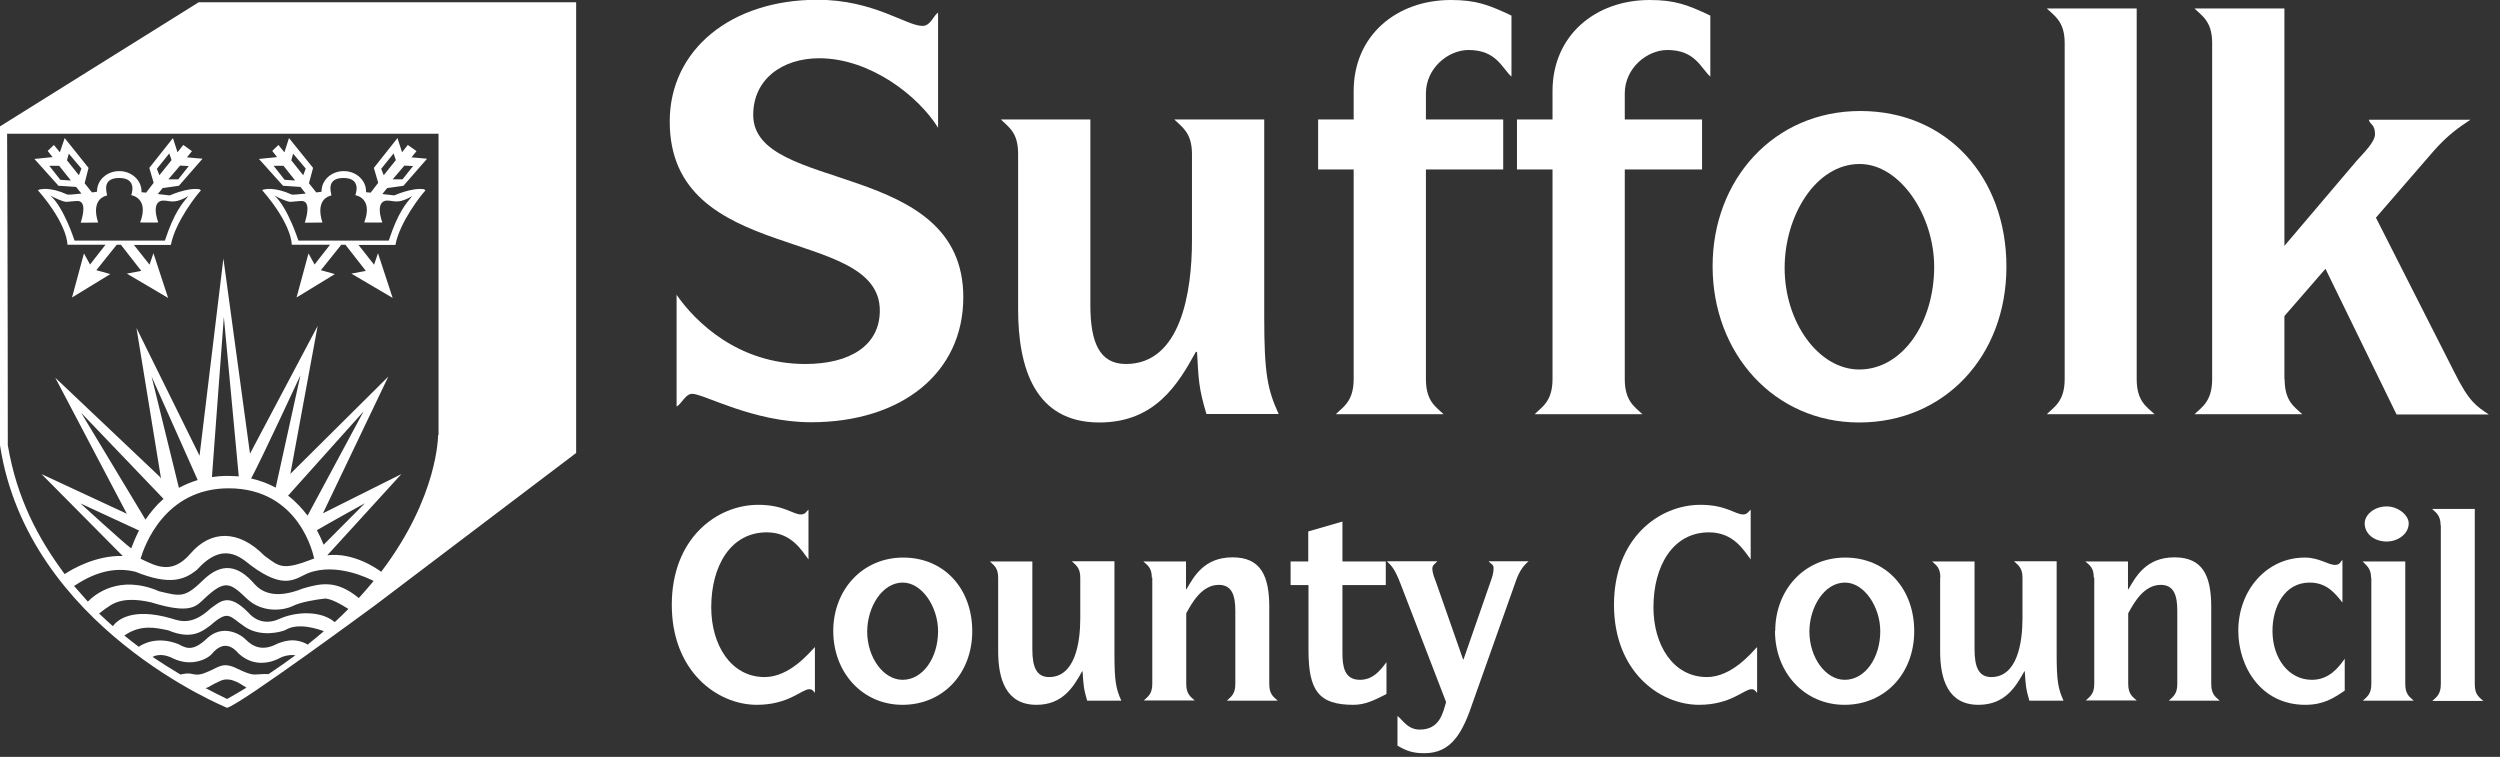
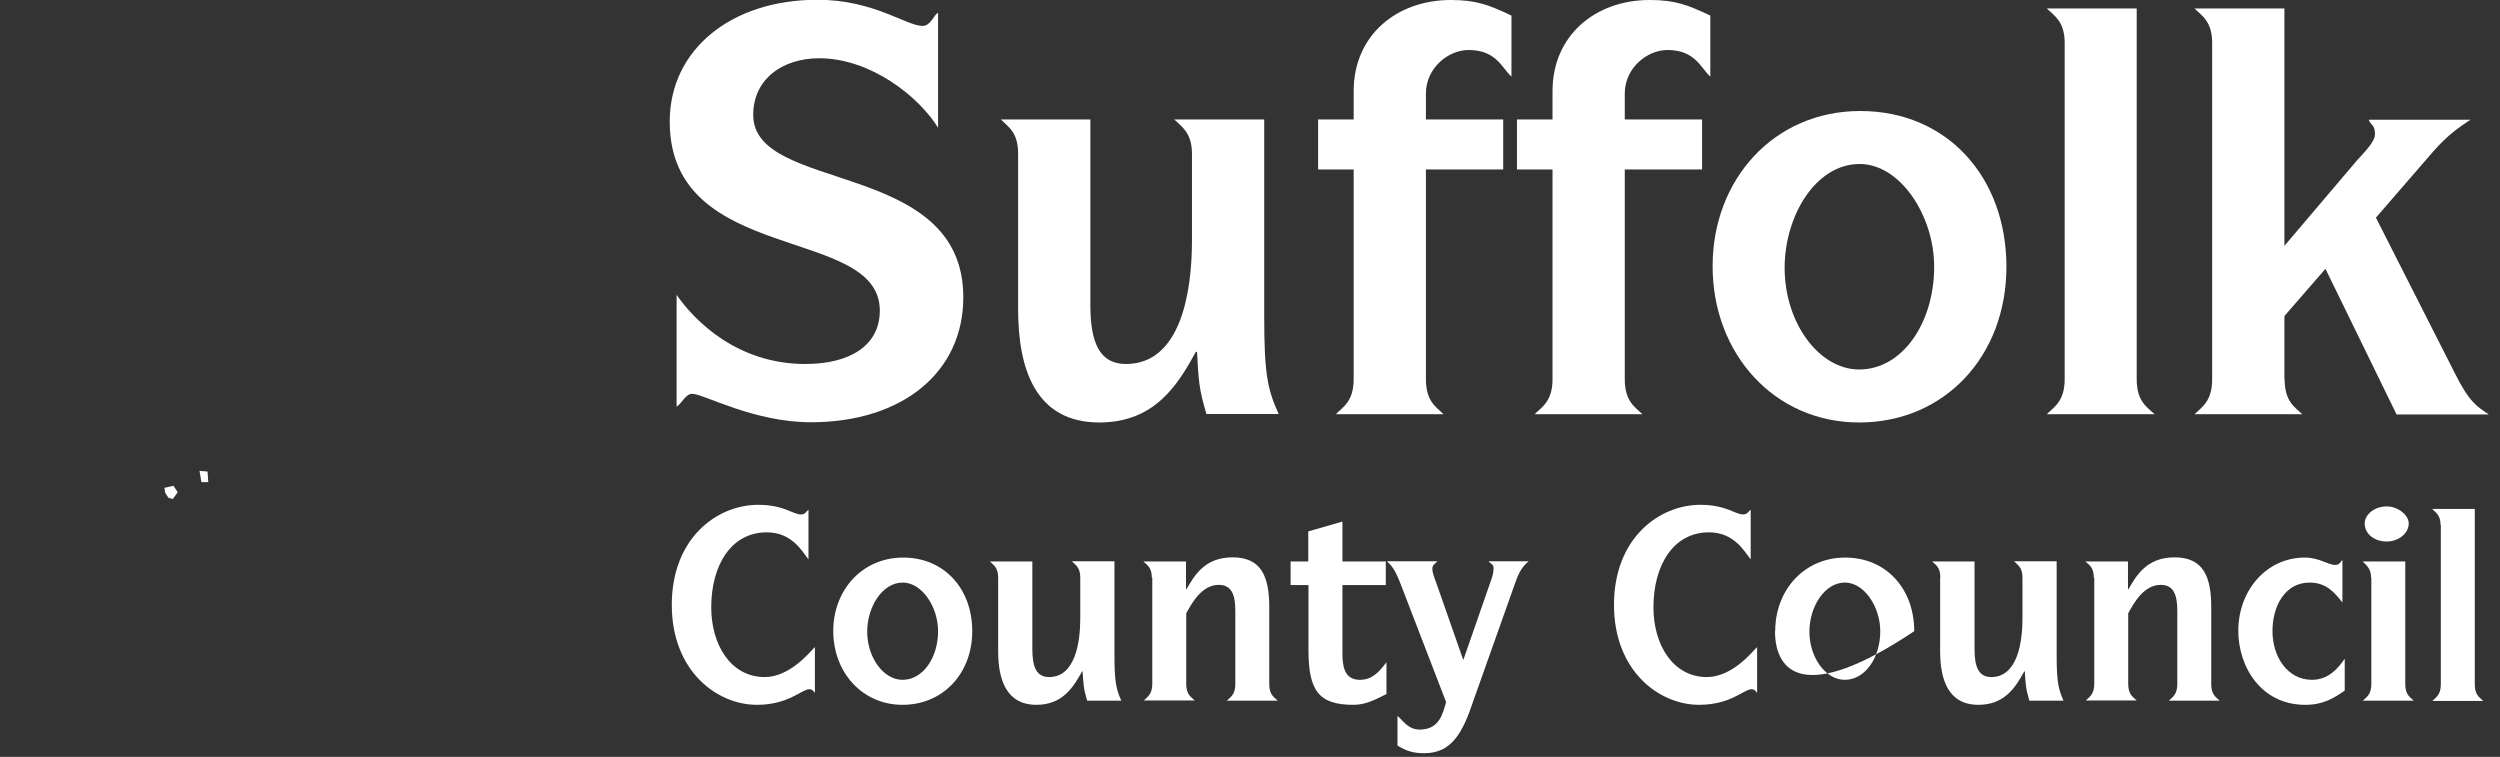
<svg xmlns="http://www.w3.org/2000/svg" width="109" height="33" viewBox="0 0 109 33" fill="none">
  <rect x="0" y="0" width="109" height="33" fill="#333333" stroke="none" />
  <g id="Layer_1" clip-path="url(#clip0_1_54)">
    <path id="Vector" d="M29.49 12.84C30.31 14.03 32.18 15.87 35.11 15.87C37.05 15.87 38.36 15.07 38.36 13.54C38.36 9.81 29.2 11.58 29.2 5.3C29.2 2.17 31.87 -0.01 35.64 -0.01C38.09 -0.01 39.52 1.13 40.22 1.13C40.58 1.13 40.7 0.67 40.9 0.55V5.57C40.05 4.19 37.94 2.54 35.72 2.54C34.1 2.54 32.84 3.46 32.84 5.01C32.84 8.45 42 6.92 42 12.96C42 16.26 39.31 18.41 35.36 18.41C32.84 18.41 30.68 17.17 30.18 17.17C29.89 17.17 29.74 17.58 29.5 17.73V12.83" fill="white" />
    <path id="Vector_2" d="M44.39 6.71C44.39 5.77 43.98 5.55 43.64 5.21H47.54V13.3C47.54 14.92 47.93 15.87 49.09 15.87C51.49 15.87 51.97 12.72 51.97 10.49V6.71C51.97 5.77 51.51 5.52 51.2 5.21H55.12V13.81C55.12 16.28 55.26 16.98 55.75 18.05H52.6C52.26 16.91 52.26 16.57 52.19 15.34H52.14C51.37 16.74 50.37 18.42 47.93 18.42C45.12 18.42 44.39 16.04 44.39 13.48V6.72" fill="white" />
    <path id="Vector_3" d="M59.02 7.39H57.47V5.21H59.02V3.97C59.02 1.55 60.88 0 63.26 0C64.37 0 64.93 0.22 65.9 0.68V3.34C65.49 2.98 65.25 2.18 64.03 2.18C63.13 2.18 62.17 2.98 62.17 4.07V5.21H65.54V7.39H62.17V16.53C62.17 17.5 62.61 17.74 62.94 18.06H58.24C58.56 17.74 59.02 17.5 59.02 16.53V7.39Z" fill="white" />
    <path id="Vector_4" d="M67.69 7.39H66.14V5.21H67.69V3.97C67.69 1.55 69.55 0 71.93 0C73.04 0 73.6 0.22 74.57 0.68V3.34C74.16 2.98 73.92 2.18 72.7 2.18C71.8 2.18 70.84 2.98 70.84 4.07V5.21H74.21V7.39H70.84V16.53C70.84 17.5 71.28 17.74 71.61 18.06H66.91C67.23 17.74 67.69 17.5 67.69 16.53V7.39Z" fill="white" />
    <path id="Vector_5" d="M81.06 16.11C82.95 16.11 84.33 14.07 84.33 11.63C84.33 9.4 82.85 7.15 81.08 7.15C79.17 7.15 77.81 9.4 77.81 11.68C77.81 14.08 79.31 16.11 81.06 16.11ZM74.67 11.6C74.67 7.84 77.33 4.84 81.11 4.84C84.89 4.84 87.48 7.72 87.48 11.63C87.48 15.54 84.77 18.42 81.06 18.42C77.35 18.42 74.67 15.41 74.67 11.61V11.6Z" fill="white" />
    <path id="Vector_6" d="M90.02 1.87C90.02 0.93 89.56 0.68 89.24 0.37H93.16V16.53C93.16 17.5 93.6 17.74 93.94 18.06H89.24C89.56 17.74 90.02 17.5 90.02 16.53V1.87Z" fill="white" />
    <path id="Vector_7" d="M99.61 16.53C99.61 17.5 100.04 17.74 100.38 18.06H95.68C96 17.75 96.45 17.5 96.45 16.53V1.87C96.45 0.92 95.99 0.68 95.68 0.37H99.6V10.72L102.75 7.01C103.07 6.65 103.55 6.19 103.55 5.85C103.55 5.41 103.33 5.44 103.28 5.22H107.71C107.2 5.56 106.74 5.87 106.11 6.58L103.59 9.49L107.01 16.23C107.66 17.54 107.98 17.71 108.51 18.07H104.49L101.39 11.72L99.6 13.78V16.54" fill="white" />
    <path id="Vector_8" d="M35.52 30.2C35.45 30.12 35.42 30.05 35.28 30.05C34.96 30.05 34.38 30.73 33 30.73C31.27 30.73 29.29 29.27 29.29 26.37C29.29 23.47 31.25 22.01 33.06 22.01C34.18 22.01 34.57 22.43 34.92 22.43C35.12 22.43 35.16 22.29 35.25 22.22V24.39C34.95 24 34.51 23.21 33.43 23.21C31.86 23.21 31.01 24.67 31.01 26.48C31.01 28.11 31.86 29.52 33.34 29.52C34.42 29.52 35.28 28.47 35.53 28.21V30.19" fill="white" />
    <path id="Vector_9" d="M39.35 29.64C40.24 29.64 40.9 28.68 40.9 27.52C40.9 26.46 40.2 25.4 39.36 25.4C38.46 25.4 37.81 26.47 37.81 27.54C37.81 28.67 38.52 29.64 39.35 29.64ZM36.33 27.51C36.33 25.73 37.59 24.31 39.38 24.31C41.17 24.31 42.39 25.67 42.39 27.52C42.39 29.37 41.11 30.73 39.35 30.73C37.59 30.73 36.33 29.31 36.33 27.51Z" fill="white" />
    <path id="Vector_10" d="M43.52 25.19C43.52 24.74 43.32 24.64 43.16 24.48H45.01V28.31C45.01 29.08 45.19 29.52 45.74 29.52C46.87 29.52 47.1 28.03 47.1 26.97V25.18C47.1 24.73 46.88 24.62 46.73 24.47H48.59V28.54C48.59 29.71 48.66 30.04 48.89 30.55H47.4C47.24 30.01 47.24 29.85 47.2 29.27H47.18C46.81 29.94 46.34 30.73 45.19 30.73C43.86 30.73 43.52 29.61 43.52 28.39V25.19Z" fill="white" />
    <path id="Vector_11" d="M50.22 25.19C50.22 24.74 50.02 24.64 49.85 24.48H51.71V25.69H51.73C52.06 25.13 52.5 24.3 53.74 24.3C54.98 24.3 55.34 25.12 55.34 26.47V29.83C55.34 30.29 55.55 30.4 55.71 30.55H53.49C53.64 30.4 53.86 30.29 53.86 29.83V26.64C53.86 25.99 53.73 25.5 53.14 25.5C52.41 25.5 51.98 26.26 51.72 26.74V29.82C51.72 30.28 51.93 30.39 52.09 30.54H49.87C50.02 30.39 50.24 30.28 50.24 29.82V25.18" fill="white" />
    <path id="Vector_12" d="M57.04 25.51H56.27V24.48H57.04V23.17L58.53 22.74V24.48H60.42V25.51H58.53V28.46C58.53 29.03 58.6 29.64 59.29 29.64C59.85 29.64 60.16 29.26 60.45 28.87V30.26C59.92 30.53 59.52 30.73 59.01 30.73C57.5 30.73 57.05 30.12 57.05 28.34V25.51" fill="white" />
    <path id="Vector_13" d="M60.95 31.23C61.18 31.43 61.4 31.81 61.9 31.81C62.77 31.81 62.91 31.09 63.05 30.61L61.07 25.47C60.83 24.85 60.71 24.7 60.47 24.47H62.67C62.58 24.57 62.45 24.64 62.45 24.78C62.45 24.99 62.54 25.19 62.61 25.38L63.79 28.75H63.81L65.01 25.3C65.08 25.1 65.12 24.96 65.12 24.77C65.12 24.6 65.01 24.6 64.9 24.47H66.65C66.43 24.65 66.25 24.89 66.1 25.31L64.24 30.55C63.77 31.97 63.28 32.84 62.1 32.84C61.6 32.84 61.32 32.74 60.93 32.51V31.23" fill="white" />
    <path id="Vector_14" d="M76.6 30.2C76.53 30.12 76.5 30.05 76.36 30.05C76.04 30.05 75.46 30.73 74.08 30.73C72.35 30.73 70.37 29.27 70.37 26.37C70.37 23.47 72.33 22.01 74.14 22.01C75.26 22.01 75.65 22.43 76 22.43C76.19 22.43 76.24 22.29 76.33 22.22V24.39C76.03 24 75.59 23.21 74.51 23.21C72.94 23.21 72.09 24.67 72.09 26.48C72.09 28.11 72.94 29.52 74.42 29.52C75.5 29.52 76.36 28.47 76.61 28.21V30.19" fill="white" />
-     <path id="Vector_15" d="M80.43 29.64C81.32 29.64 81.98 28.68 81.98 27.52C81.98 26.46 81.28 25.4 80.44 25.4C79.54 25.4 78.89 26.47 78.89 27.54C78.89 28.67 79.6 29.64 80.43 29.64ZM77.4 27.51C77.4 25.73 78.66 24.31 80.45 24.31C82.24 24.31 83.46 25.67 83.46 27.52C83.46 29.37 82.18 30.73 80.42 30.73C78.66 30.73 77.39 29.31 77.39 27.51H77.4Z" fill="white" />
+     <path id="Vector_15" d="M80.43 29.64C81.32 29.64 81.98 28.68 81.98 27.52C81.98 26.46 81.28 25.4 80.44 25.4C79.54 25.4 78.89 26.47 78.89 27.54C78.89 28.67 79.6 29.64 80.43 29.64ZM77.4 27.51C77.4 25.73 78.66 24.31 80.45 24.31C82.24 24.31 83.46 25.67 83.46 27.52C78.66 30.73 77.39 29.31 77.39 27.51H77.4Z" fill="white" />
    <path id="Vector_16" d="M84.6 25.19C84.6 24.74 84.41 24.64 84.24 24.48H86.09V28.31C86.09 29.08 86.27 29.52 86.82 29.52C87.95 29.52 88.18 28.03 88.18 26.97V25.18C88.18 24.73 87.96 24.62 87.81 24.47H89.67V28.54C89.67 29.71 89.74 30.04 89.97 30.55H88.48C88.32 30.01 88.32 29.85 88.28 29.27H88.26C87.89 29.94 87.42 30.73 86.26 30.73C84.93 30.73 84.59 29.61 84.59 28.39V25.19" fill="white" />
    <path id="Vector_17" d="M91.29 25.19C91.29 24.74 91.1 24.64 90.92 24.48H92.78V25.69H92.8C93.13 25.13 93.57 24.3 94.81 24.3C96.05 24.3 96.41 25.12 96.41 26.47V29.83C96.41 30.29 96.62 30.4 96.78 30.55H94.56C94.71 30.4 94.93 30.29 94.93 29.83V26.64C94.93 25.99 94.8 25.5 94.21 25.5C93.48 25.5 93.05 26.26 92.79 26.74V29.82C92.79 30.28 93 30.39 93.16 30.54H90.94C91.09 30.39 91.31 30.28 91.31 29.82V25.18" fill="white" />
    <path id="Vector_18" d="M102.23 30.11C101.75 30.44 101.3 30.73 100.51 30.73C98.57 30.73 97.59 29.06 97.59 27.5C97.59 25.75 98.81 24.31 100.49 24.31C101.12 24.31 101.5 24.63 101.81 24.63C102.04 24.63 102.05 24.46 102.13 24.42V26.27C101.81 25.87 101.45 25.4 100.7 25.4C99.61 25.4 99.08 26.45 99.08 27.51C99.08 28.67 99.76 29.64 100.8 29.64C101.54 29.64 101.96 29.11 102.23 28.72V30.11Z" fill="white" />
    <path id="Vector_19" d="M103.1 22.82C103.1 22.45 103.51 22.08 104.06 22.08C104.56 22.08 105.02 22.46 105.02 22.82C105.02 23.27 104.56 23.61 104.06 23.61C103.51 23.61 103.1 23.27 103.1 22.82ZM103.38 25.19C103.38 24.77 103.16 24.64 103.01 24.48H104.87V29.83C104.87 30.29 105.08 30.4 105.24 30.55H103.02C103.17 30.4 103.39 30.29 103.39 29.83V25.19H103.38Z" fill="white" />
    <path id="Vector_20" d="M106.41 22.9C106.41 22.45 106.19 22.34 106.04 22.19H107.9V29.84C107.9 30.3 108.11 30.41 108.27 30.56H106.05C106.2 30.41 106.42 30.3 106.42 29.84V22.9" fill="white" />
    <path id="Vector_21" d="M8.7 20.53L8.78 21.02H9.08L9.05 20.56L8.7 20.53Z" fill="white" />
    <path id="Vector_22" d="M7.17 21.27L7.56 21.18L7.75 21.46L7.53 21.76L7.34 21.7L7.2 21.48L7.17 21.27Z" fill="white" />
-     <path id="Vector_23" d="M8.66 0.1L0 5.51V19.41C1.21 27.35 9.9 30.86 9.9 30.86C10.5 30.71 16.38 26.37 16.38 26.37L25.12 19.75V0.1H8.66ZM9.91 30.48C9.62 30.34 9.3 30.18 8.96 30C9.15 29.96 9.16 29.88 9.62 29.68C10.1 29.47 10.6 29.91 10.74 29.98C10.74 29.98 10.74 29.98 10.75 29.98C10.48 30.14 10.2 30.31 9.91 30.47V30.48ZM11.7 29.39C11.58 29.38 11.45 29.39 11.29 29.4C11.07 29.41 10.98 29.46 10.36 29.16C9.74 28.85 9.56 29.07 9.17 29.24C8.78 29.41 8.67 29.45 8.35 29.38C8.18 29.34 8 29.38 7.87 29.41C7.48 29.18 7.07 28.92 6.65 28.64C6.94 28.49 7.28 28.57 7.53 28.7C8.37 29.11 9.07 28.7 9.22 28.53C9.8 27.81 10.26 28.33 10.4 28.49C11.11 29.15 11.91 28.85 12.2 28.69C12.36 28.6 12.56 28.57 12.68 28.56C12.73 28.56 12.81 28.56 12.88 28.57C12.51 28.84 12.12 29.12 11.71 29.39H11.7ZM13.45 28.12C12.82 27.75 12.31 27.99 12.1 28.06C11.46 28.41 11.03 28.2 10.72 27.89C10.41 27.58 9.66 27.23 9.02 27.84C8.38 28.45 8.08 28.24 7.77 28.08C6.86 27.73 6.25 28.06 6.05 28.2C5.84 28.04 5.63 27.88 5.42 27.71C6.14 27.21 6.78 27.37 7.33 27.48C8.39 27.93 8.86 27.49 9.17 27.27C9.98 26.56 9.99 26.87 10.68 27.33C11.36 27.79 12.24 27.56 12.44 27.47C13.01 27.12 13.9 27.44 14.12 27.52C13.9 27.71 13.67 27.9 13.43 28.09L13.45 28.12ZM14.6 27.13C14 26.61 12.9 26.66 12.19 26.98C11.45 27.32 10.98 26.89 10.84 26.72C9.96 25.82 9.62 26.22 9.18 26.53C8.38 27.28 7.84 27.08 7.49 26.97C5.71 26.45 5.09 27.07 4.92 27.3C4.72 27.12 4.52 26.94 4.32 26.75C4.41 26.68 4.57 26.55 4.69 26.48C5.21 26.07 5.91 26.11 6.58 26.26C8.32 26.8 8.56 26.43 8.92 26.09C9.81 25.26 10.03 25.4 10.75 26.09C11.47 26.78 12.44 26.59 12.77 26.42C13.1 26.25 13.79 26.14 14.14 26.1C14.39 26.07 14.91 26.37 15.19 26.55C15 26.74 14.8 26.94 14.59 27.13H14.6ZM15.65 26.08C14.67 25.27 13.99 25.43 13.2 25.66C11.96 26.16 11.39 25.78 11.11 25.48C10.37 24.61 9.65 24.52 8.85 25.3C8.05 26.08 7.87 26 6.94 25.78C5.2 25.03 4.13 25.92 3.83 26.23C3.63 26.01 3.43 25.78 3.23 25.55C4.34 24.8 5.22 24.76 5.91 24.93C7.44 25.55 8.06 25.26 8.58 24.85C9.73 23.57 10.49 24.3 10.95 24.66C12.42 25.75 12.88 25.22 13.43 24.99C14.67 24.51 16.09 25.23 16.29 25.33C16.09 25.58 15.87 25.82 15.64 26.08H15.65ZM9.97 21.29C13.1 21.29 13.68 24.29 13.68 24.29L13.7 24.35C12.31 24.89 12.2 24.72 11.53 24.23C10.4 23.08 9.19 23.11 8.31 24.13C7.52 25.05 6.85 24.71 6.17 24.38C6.12 24.36 6.17 24.38 6.13 24.36C6.28 23.84 7.16 21.29 9.97 21.29ZM9.24 20.8L9.76 13.82L10.41 20.77C10.24 20.76 10.07 20.75 9.89 20.75C9.66 20.75 9.45 20.77 9.24 20.8ZM10.95 20.86C11.4 20.03 13.1 16.36 13.1 16.36L12.02 21.26C11.7 21.09 11.35 20.95 10.94 20.86H10.95ZM12.56 21.61L15.85 17.94L13.41 22.48C13.18 22.18 12.9 21.87 12.56 21.61ZM7.8 21.27L6.61 16.42L8.62 20.93C8.32 21.02 8.05 21.14 7.8 21.27ZM6.34 22.65L3.54 18L7.13 21.75C6.81 22.03 6.55 22.35 6.34 22.66V22.65ZM5.72 23.91C5.4 23.68 3.51 21.95 3.51 21.95L6.06 23.13C5.91 23.43 5.8 23.7 5.72 23.91ZM13.81 23.12C14.32 22.82 15.91 21.94 15.91 21.94L14.11 23.75C14.04 23.57 13.94 23.35 13.82 23.12H13.81ZM19.1 18.97C19.1 18.97 19.12 21.64 16.62 24.93C16.46 24.81 15.42 24.07 14.27 24.21C14.27 24.19 14.27 24.24 14.27 24.21L17.5 20.67L14.08 22.38L16.93 16.42L12.66 20.66L13.85 14.21L10.9 19.78L9.74 11.27L8.7 19.87L5.95 14.3L7.02 20.86L6.96 20.78L2.41 16.47L5.53 22.4L1.81 20.67L5.35 24.24C4.18 24.21 3.15 24.81 2.82 25.03C1.69 23.51 0.74 21.77 0.34 19.41C0.34 12.64 0.31 5.83 0.31 5.83H19.12V18.97H19.1ZM2.57 8.1L3.32 8.15L3.55 8.44C3.25 8.47 2.97 8.5 2.93 8.48C2.19 8.14 1.74 8.24 1.65 8.29C2.98 9.83 2.94 10.67 2.94 10.67H4.6L3.92 11.54V11.52L3.66 11.05L3.14 12.97L4.81 11.95L4.2 11.78L5.09 10.67H5.27L6.16 11.81L5.53 11.93L7.33 12.99L6.69 11.04L6.52 11.54L5.84 10.68H7.45C7.64 9.66 8.62 8.45 8.7 8.37C8.78 8.28 8.77 8.3 8.69 8.25C8.18 8.17 7.4 8.52 7.4 8.52L6.88 8.46L7.09 8.2L7.8 8.1L8.83 6.92L8.15 6.86L8.37 6.59L7.99 6.32L7.74 6.64L7.54 6.02L6.51 7.32L6.7 7.97L6.37 8.4L6.17 8.38C6.17 8.38 6.17 8.36 6.17 8.34C6.17 7.86 5.74 7.46 5.2 7.46C4.66 7.46 4.23 7.85 4.23 8.34V8.36C4.23 8.36 4.14 8.37 4.01 8.39L3.69 7.99L3.86 7.32L2.82 6.02L2.61 6.64L2.35 6.32L2.08 6.58L2.29 6.85L1.5 6.93L2.56 8.11L2.57 8.1ZM7.86 7.22L8.23 7.24L7.77 7.82H7.34L7.86 7.21V7.22ZM7.38 6.69L7.48 6.98L6.95 7.64L6.84 7.36L7.38 6.69ZM4.28 9.7C4.28 9.7 3.9 8.71 4.67 8.52C4.67 8.43 4.4 7.75 5.21 7.76C6.02 7.77 5.72 8.51 5.72 8.51C5.72 8.51 6.52 8.62 6.11 9.7C6.32 9.71 6.9 9.7 6.9 9.7C6.9 9.7 6.5 8.66 7.22 8.75C7.5 8.79 7.7 8.85 8.21 8.55C7.95 8.87 7.6 9.24 7.19 10.49H3.25C3.25 10.49 2.79 9.05 2.2 8.53C2.35 8.61 2.75 8.81 2.91 8.8C3.07 8.79 3.17 8.77 3.26 8.77C3.35 8.77 3.86 8.61 3.52 9.71C4.08 9.71 4.3 9.7 4.3 9.7H4.28ZM3 6.7L3.55 7.35L3.44 7.64L2.92 6.99L3 6.7ZM2.58 7.23L3.09 7.87L2.63 7.84L2.15 7.23H2.59H2.58ZM12.35 8.1L13.1 8.15L13.33 8.44C13.03 8.47 12.75 8.5 12.71 8.48C11.97 8.14 11.52 8.24 11.43 8.29C12.76 9.83 12.72 10.67 12.72 10.67H14.39L13.71 11.54V11.52L13.45 11.05L12.93 12.97L14.6 11.95L13.99 11.78L14.88 10.67H15.06L15.95 11.81L15.32 11.93L17.12 12.99L16.48 11.04L16.31 11.54L15.63 10.68H17.24C17.43 9.66 18.41 8.45 18.49 8.37C18.57 8.28 18.56 8.3 18.48 8.25C17.97 8.17 17.19 8.52 17.19 8.52L16.67 8.46L16.88 8.2L17.59 8.1L18.62 6.92L17.94 6.86L18.16 6.59L17.78 6.32L17.53 6.64L17.33 6.02L16.3 7.32L16.49 7.97L16.16 8.4L15.96 8.38C15.96 8.38 15.96 8.36 15.96 8.34C15.96 7.86 15.53 7.46 14.99 7.46C14.45 7.46 14.02 7.85 14.02 8.34V8.36C14.02 8.36 13.93 8.37 13.79 8.39L13.47 7.99L13.65 7.32L12.6 6.02L12.4 6.64L12.14 6.32L11.87 6.58L12.08 6.85L11.29 6.93L12.35 8.11V8.1ZM17.64 7.22L18.01 7.24L17.55 7.82H17.12L17.64 7.21V7.22ZM17.16 6.69L17.26 6.98L16.73 7.64L16.62 7.36L17.16 6.69ZM14.06 9.7C14.06 9.7 13.68 8.71 14.45 8.52C14.45 8.43 14.18 7.75 14.99 7.76C15.8 7.77 15.49 8.51 15.49 8.51C15.49 8.51 16.29 8.62 15.88 9.7C16.09 9.71 16.67 9.7 16.67 9.7C16.67 9.7 16.27 8.66 16.98 8.75C17.26 8.79 17.46 8.85 17.97 8.55C17.71 8.87 17.36 9.24 16.95 10.49H13.01C13.01 10.49 12.55 9.05 11.97 8.53C12.12 8.61 12.52 8.81 12.68 8.8C12.84 8.79 12.94 8.77 13.03 8.77C13.12 8.77 13.63 8.61 13.29 9.71C13.85 9.71 14.06 9.7 14.06 9.7ZM12.78 6.7L13.33 7.35L13.22 7.64L12.7 6.99L12.78 6.7ZM12.36 7.23L12.87 7.87L12.41 7.84L11.93 7.23H12.37H12.36Z" fill="white" />
  </g>
  <defs>
    <clipPath id="clip0_1_54">
      <rect width="108.52" height="32.85" fill="white" />
    </clipPath>
  </defs>
</svg>